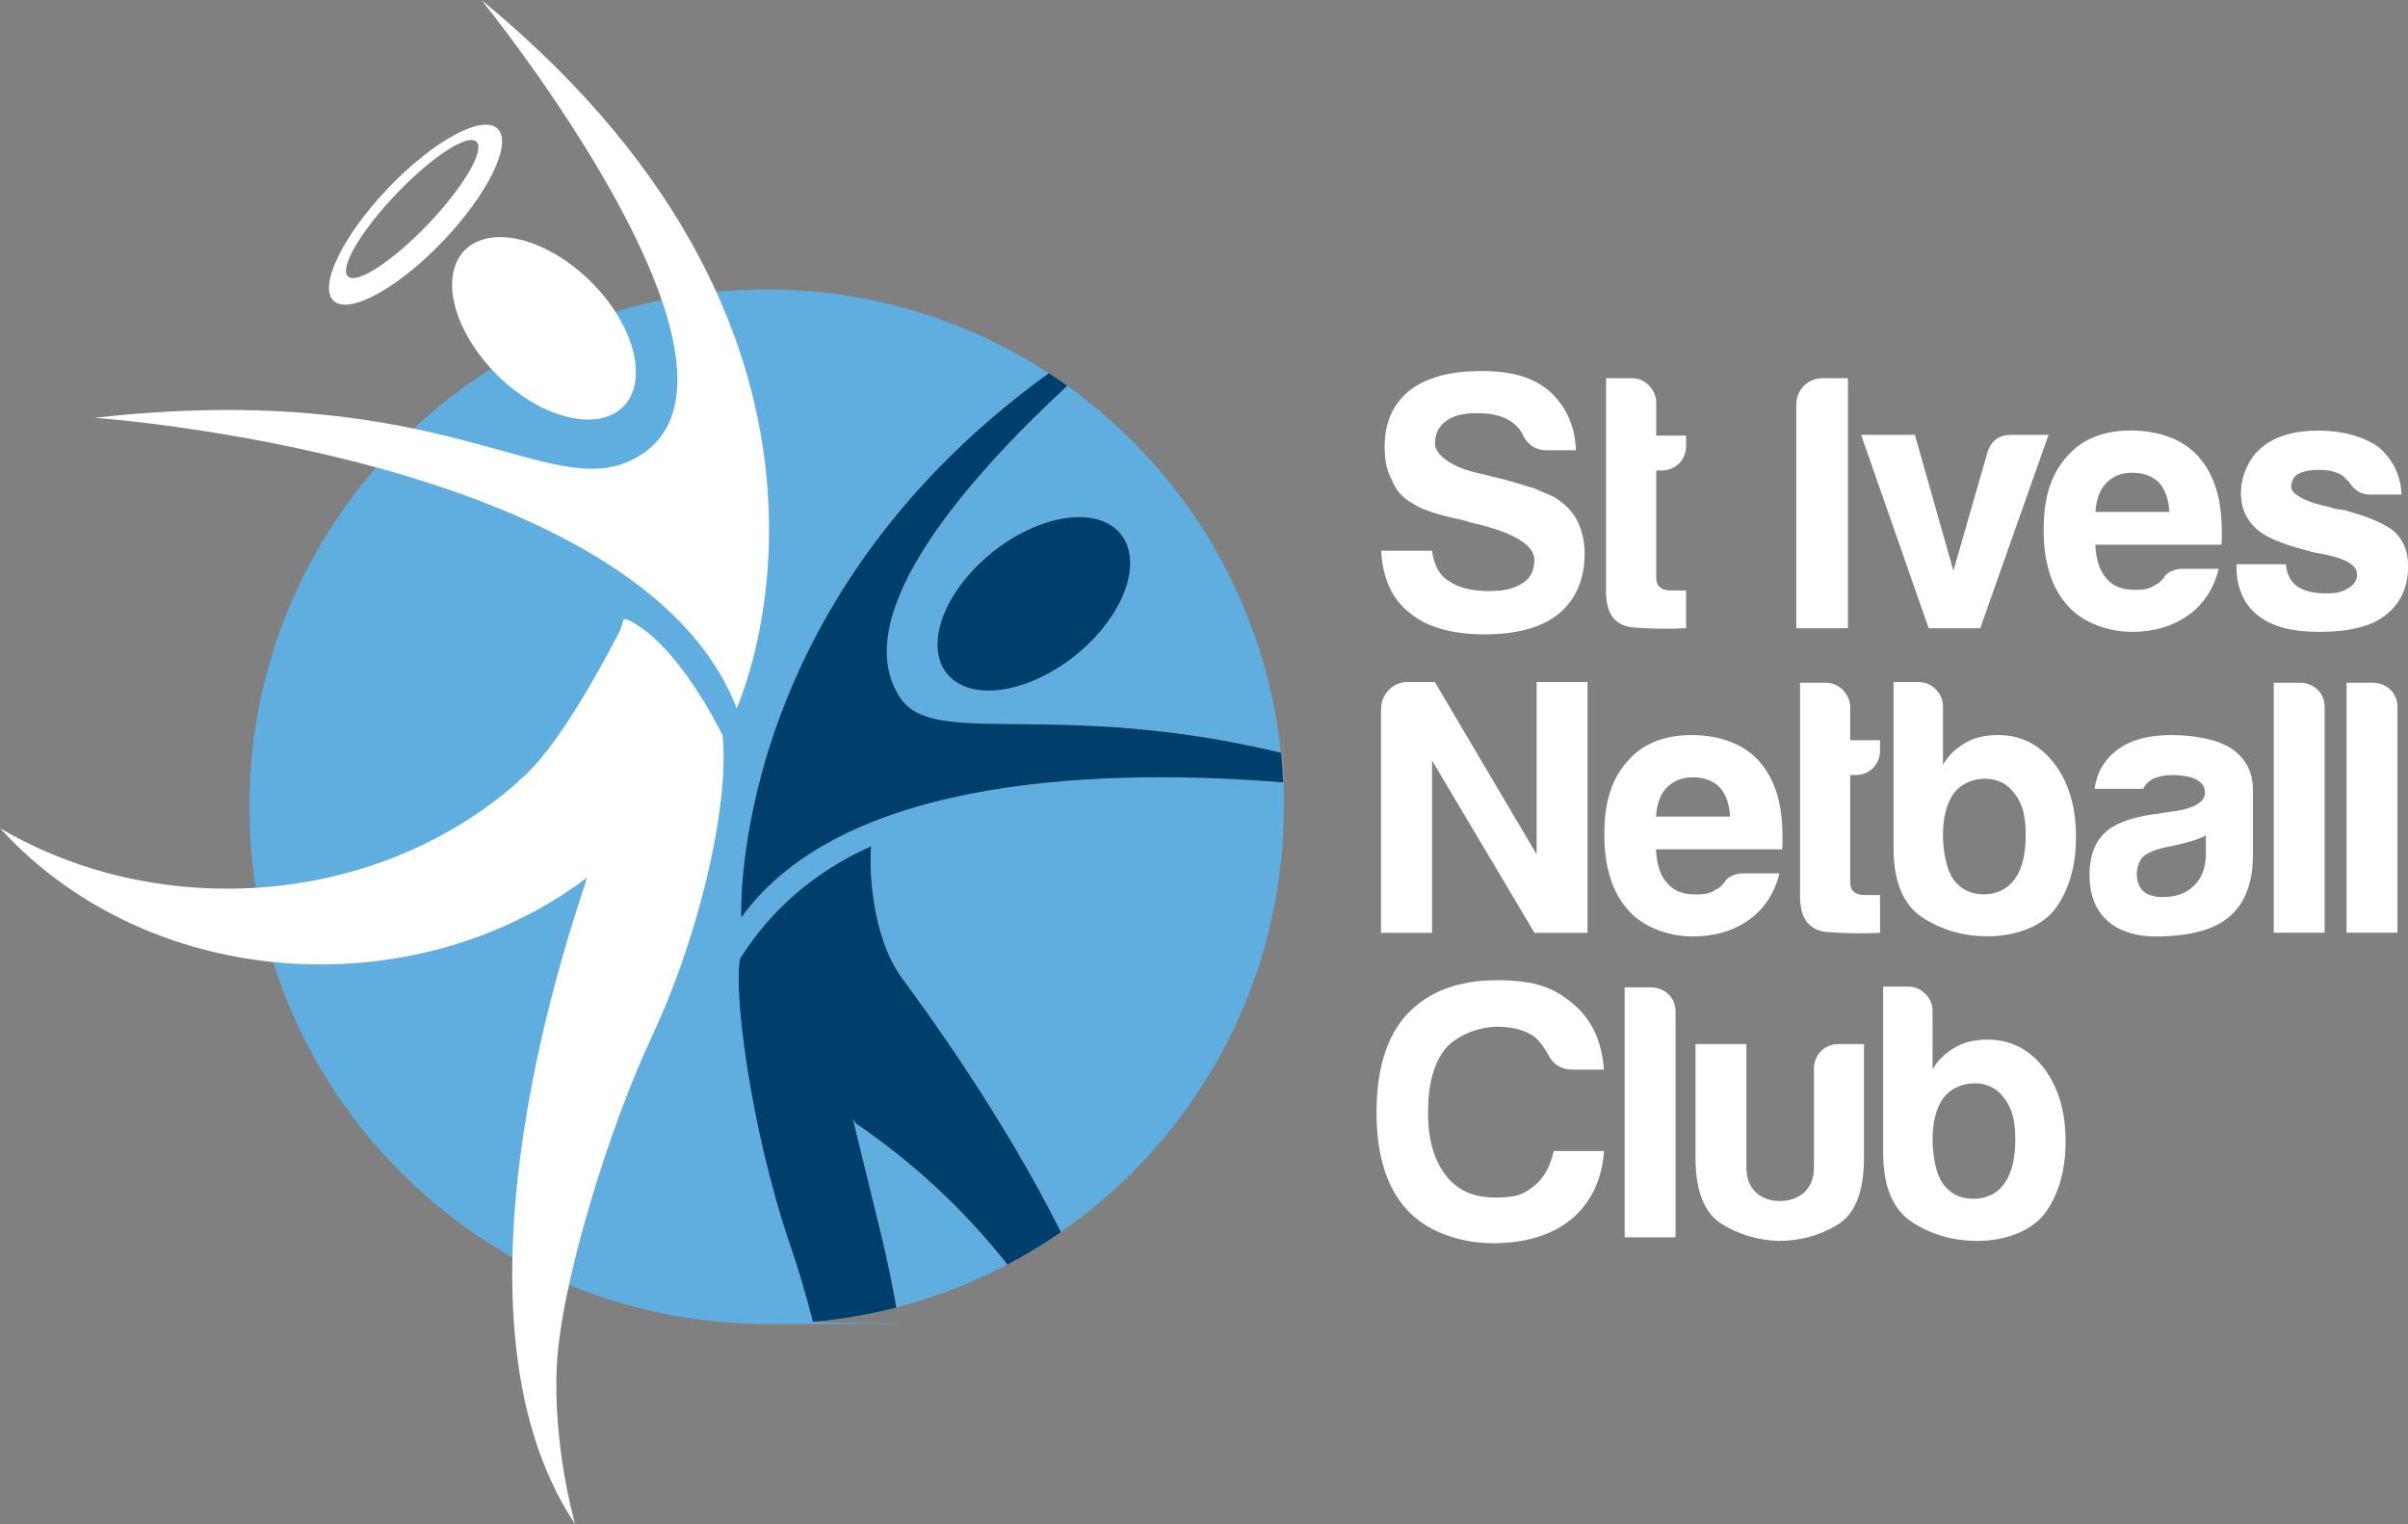
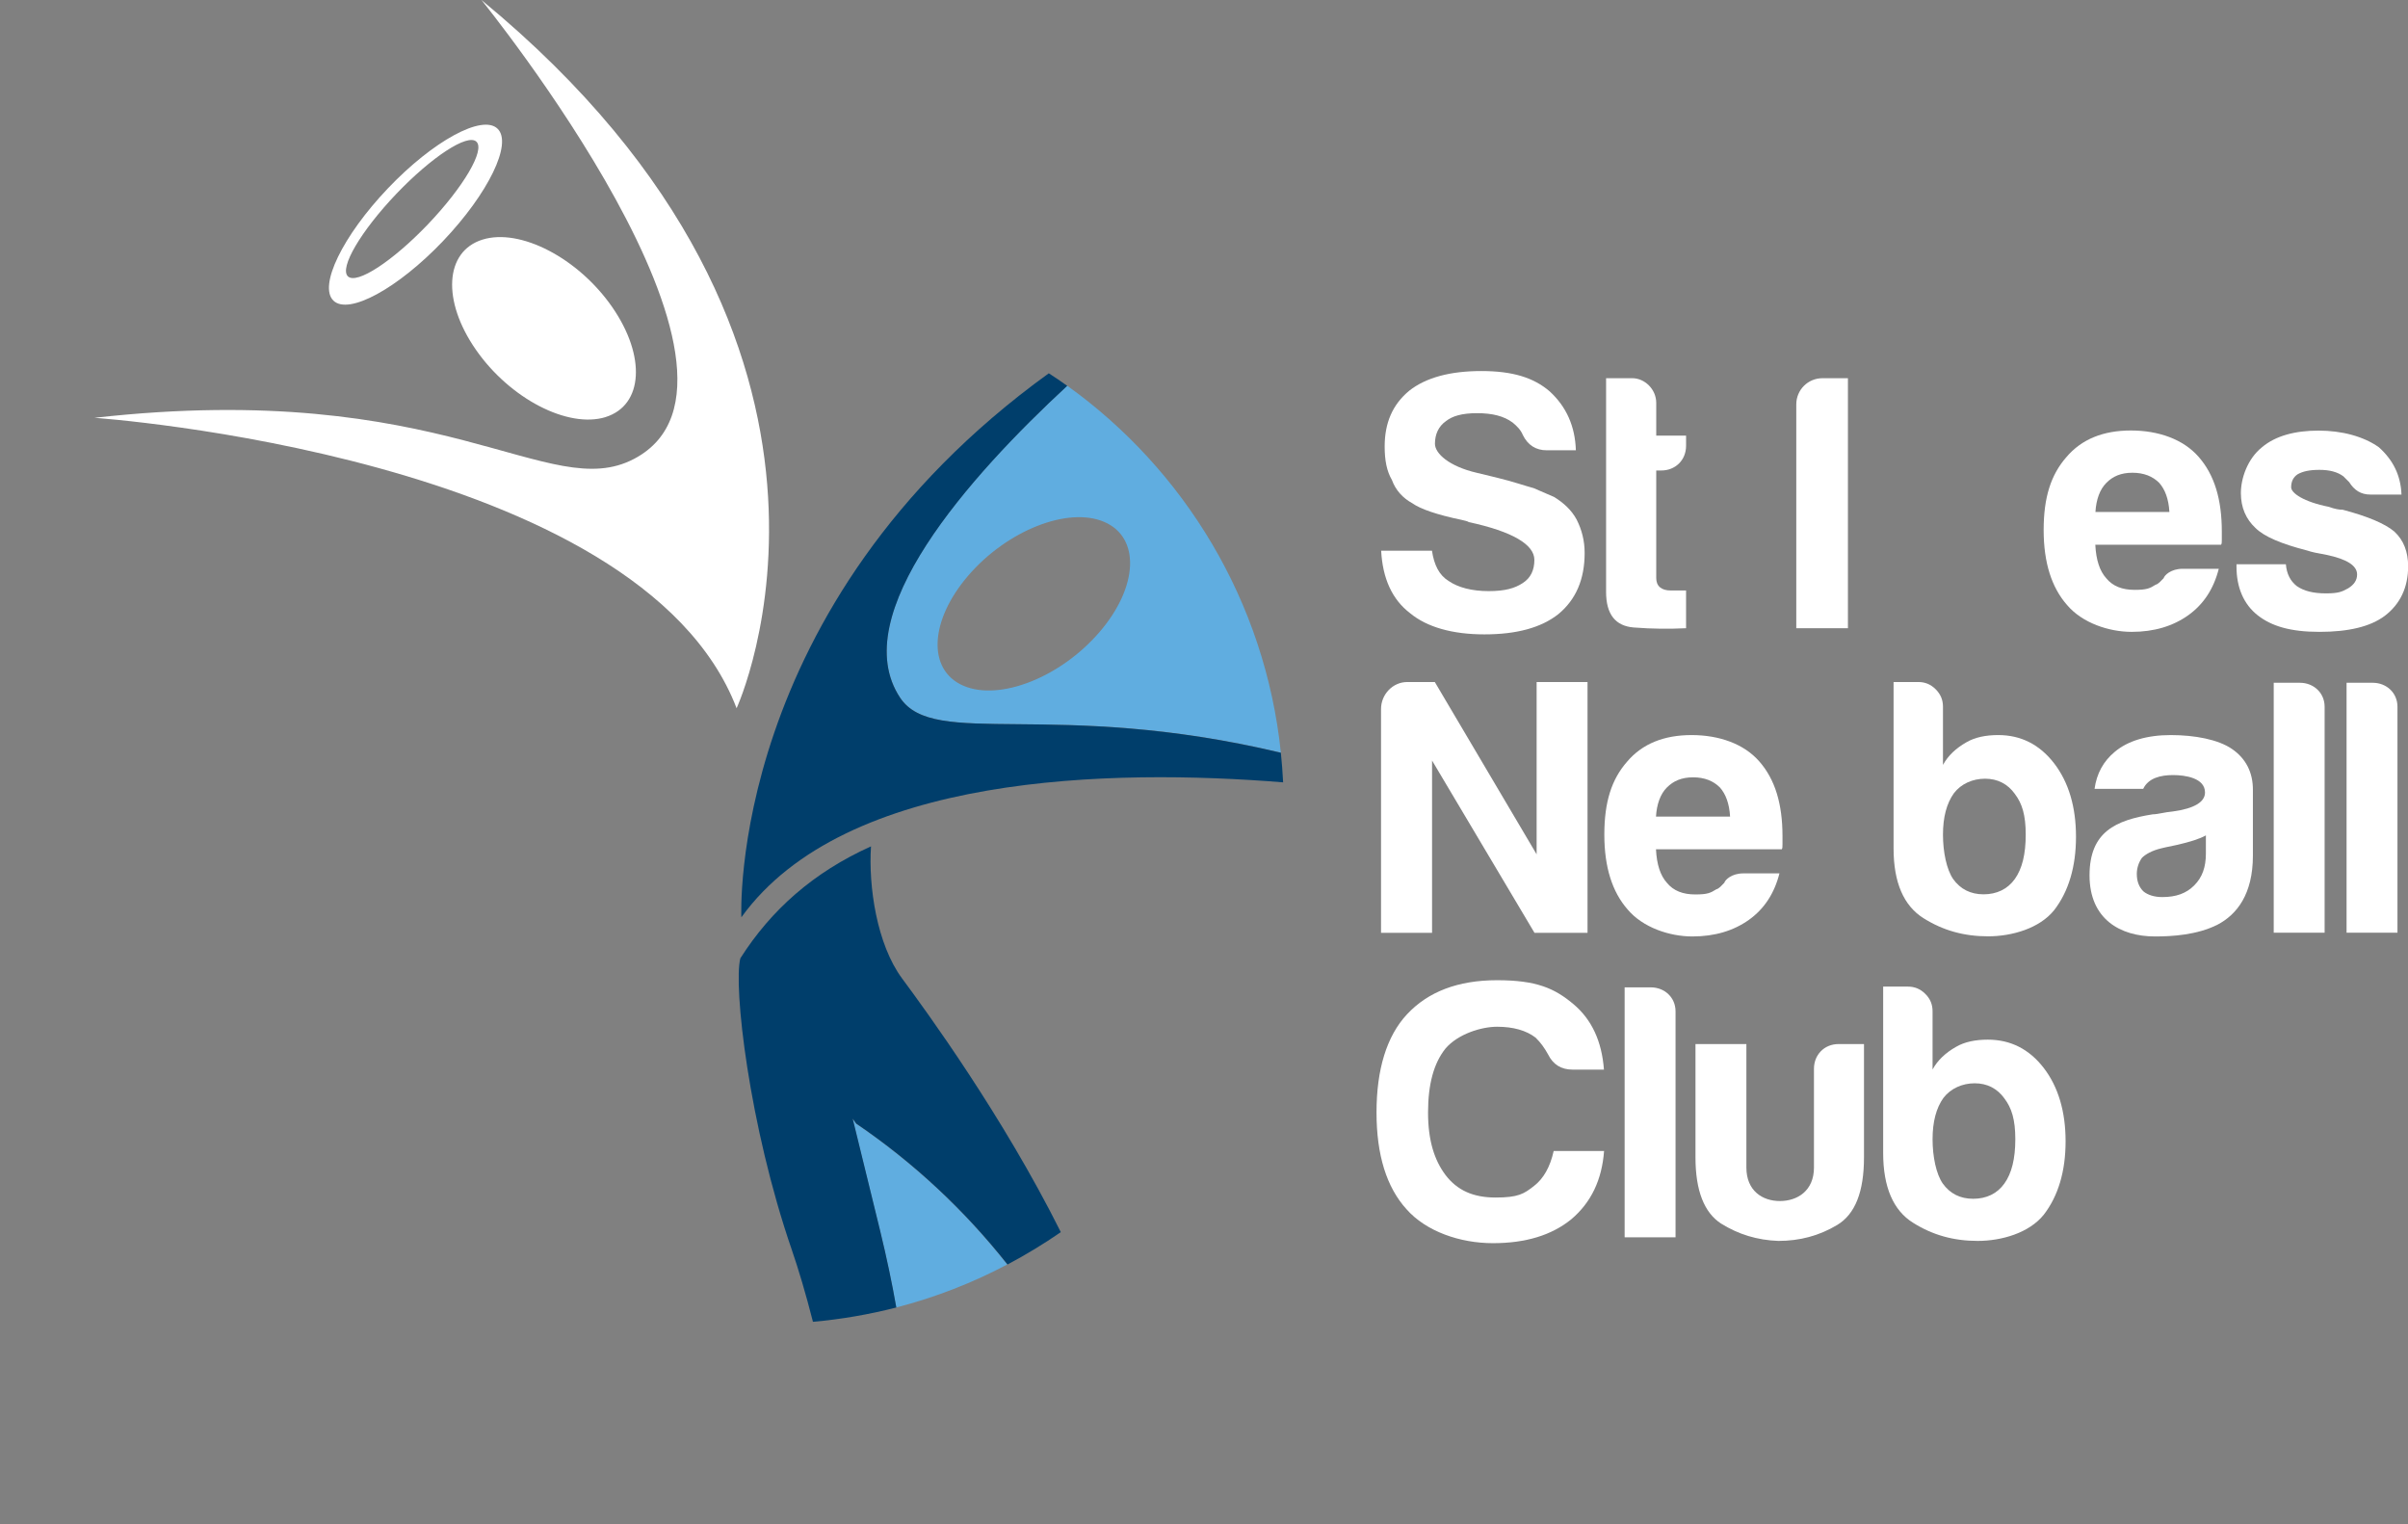
<svg xmlns="http://www.w3.org/2000/svg" version="1.1" viewBox="0 0 1920.6 1215.4">
  <rect x="0" y="0" width="1920.6" height="1215.4" fill="#808080" stroke="none" />
  <defs>
    <style> .cls-1 { fill: #60ade0; } .cls-2 { fill: url(#linear-gradient); } .cls-3 { fill: #fff; } .cls-4 { fill: #003e6b; } </style>
    <linearGradient id="linear-gradient" x1="-188.5" y1="-1521.1" x2="-187.5" y2="-1521.1" gradientTransform="translate(1500.6 827.6) rotate(90) scale(.6 -.6)" gradientUnits="userSpaceOnUse">
      <stop offset="0" stop-color="#28c3ea" />
      <stop offset=".1" stop-color="#28c3ea" />
      <stop offset="1" stop-color="#4468b1" />
      <stop offset="1" stop-color="#4468b1" />
    </linearGradient>
  </defs>
  <g>
    <g id="Layer_1">
      <g id="Layer-1">
-         <path class="cls-1" d="M591.4,731.4s-11.6-248.2,245.2-433.7c-64.8-42.3-142.1-66.9-225.2-66.9-227.9,0-412.5,184.7-412.5,412.5s184.7,412.5,412.5,412.5,24.9-.6,37.1-1.7c-5.7-22.5-11.6-42.1-16.8-57.2-34.3-99.5-46.9-210.9-41.1-232.7,24.6-38.6,58.2-68.5,104.1-89.2-2.1,31.8,4.7,78,24.8,105.3,18.9,25.5,80.2,109.4,126.6,202.3,107.5-74.5,177.9-198.6,177.9-339.3s-.2-13-.5-19.5c-136.5-11-349.1-7.2-432,107.5" />
        <path class="cls-1" d="M682.8,896l-2.8-3.9c2.1,8.6,7.6,31,21.9,89.4,5.3,21.4,9.5,41.8,12.9,61.2,31.1-8,60.8-19.6,88.6-34.3-34.2-43.3-74.9-81.3-120.7-112.4" />
        <path class="cls-1" d="M880.7,416.2c28.9,12.4,27.3,51.7-3.7,87.8-31,36.1-79.6,55.3-108.5,42.9-29-12.4-27.3-51.7,3.7-87.8s79.6-55.3,108.5-42.9M717.9,556.3c27.2,41.2,122.4.7,303.7,43.9-12.5-120.5-76.9-225.6-170.4-292.6-77.9,72-176.9,182.8-133.3,248.7" />
        <path class="cls-4" d="M591.4,731.4c82.9-114.7,295.4-118.5,432-107.5-.4-7.9-1-15.8-1.8-23.6-181.3-43.2-276.5-2.8-303.7-43.9-43.6-65.8,55.5-176.7,133.3-248.7-4.8-3.5-9.7-6.8-14.7-10-256.8,185.5-245.2,433.7-245.2,433.7" />
        <path class="cls-4" d="M694.6,675c-45.9,20.7-79.5,50.6-104.1,89.2-5.7,21.8,6.8,133.3,41.1,232.7,5.2,15.1,11.1,34.8,16.8,57.2,22.8-2,45-5.9,66.5-11.4-3.4-19.4-7.7-39.8-12.9-61.2-14.3-58.4-19.8-80.8-21.9-89.4l2.8,3.9c45.8,31.1,86.5,69.1,120.7,112.4,14.7-7.8,28.9-16.4,42.5-25.8-46.4-92.9-107.7-176.8-126.6-202.3-20.2-27.3-26.9-73.5-24.8-105.3" />
-         <path class="cls-4" d="M772.2,459.1c-31,36.1-32.7,75.4-3.7,87.8,28.9,12.4,77.5-6.8,108.5-42.9,31-36.1,32.6-75.4,3.7-87.8-28.9-12.4-77.5,6.8-108.5,42.9" />
        <path class="cls-2" d="M603.1,716.6s0,.2,0,.5c0-.2,0-.4,0-.6h0s0,0,0,0Z" />
        <path class="cls-3" d="M75.3,333.2c280.6-31.6,362.1,68.8,430.5,32.7C628.6,301.2,384,0,384,0c336.4,276.9,203.5,564.8,203.5,564.8C510.2,363.1,75.3,333.2,75.3,333.2" />
        <path class="cls-3" d="M591.3,714.6v-.5h0c0,.2,0,.3,0,.5" />
-         <path class="cls-3" d="M182.6,708.7c90.3-.4,171.9-33.1,230.9-85.5l-.2-.3c30.1-23.1,68.4-95.2,81.4-120.4,1-3.1,2-6.2,3-9.3l1,1.3c.3-.6.5-.9.5-.9,41.3,17.8,77.2,93,77.2,93,5.5,61.4-21.6,165.9-56.3,239.7-34.7,73.8-72.8,198-76,262.9-3.2,64.9,14.6,126.2,14.6,126.2-115.1-172.3,3.1-492.5,9.5-515.5-56.8,42.8-130.3,68.8-210.9,69.2-104.1.5-196.9-42-257.1-108.5,52.2,30.6,115,48.4,182.6,48.1" />
        <path class="cls-3" d="M483,332.6c30.1-9.4,32.4-48.6,5.3-87.7-27.1-39.1-73.5-63.2-103.5-53.8-30.1,9.4-32.4,48.7-5.3,87.7,27.1,39.1,73.5,63.1,103.6,53.8" />
        <path class="cls-3" d="M316.1,154.6c-28.3,29.7-45.6,59.1-38.6,65.8s35.6-12,63.9-41.6c28.3-29.7,45.6-59.1,38.6-65.8-7-6.7-35.6,12-63.9,41.6M396.8,102.6c12.2,11.6-7.3,51.7-43.4,89.6-36.1,37.9-75.3,59.2-87.4,47.6-12.2-11.6,7.3-51.7,43.4-89.6,36.1-37.9,75.3-59.2,87.4-47.6" />
        <path class="cls-3" d="M1142.1,439c1.7,11.6,5.8,19.7,13.3,24.3,7.5,5.2,18.6,8.1,31.9,8.1s20.9-2.3,27.2-6.4c6.4-4.1,9.3-10.4,9.3-18.5,0-12.2-17.4-22.6-52.2-30.1l-1.2-.6s-1.7-.6-4.6-1.2c-19.7-4.1-33-8.7-39.4-13.3-7.5-4.1-13.3-10.4-16.2-18.5-4.1-7-5.8-15.6-5.8-26.7,0-19.1,6.4-33.6,19.7-44.6,13.3-10.4,32.5-15.6,57.4-15.6s41.7,5.2,54.5,16.2c13.3,12.2,20.3,27.8,20.9,47h-23.2c-8.7,0-15.1-4.1-19.1-12.2-1.7-4.1-4.6-7-8.1-9.9-7-5.2-16.2-7.5-28.4-7.5s-19.7,2.3-24.9,6.4c-5.8,4.1-8.7,10.4-8.7,18s11,18,33.6,23.2l14.5,3.5c14.5,3.5,24.3,7,30.7,8.7l16.2,7c7.5,4.6,13.9,10.4,18,18,4.1,8.1,6.4,16.8,6.4,26.7,0,20.9-6.9,37.1-20.9,48.7-13.9,11-33.6,16.2-59.1,16.2s-45.8-5.8-59.1-16.8c-14.5-11-22-27.8-23.2-49.9h40.6Z" />
        <path class="cls-3" d="M1344.7,501c-12.8.6-26.7.6-41.7-.6-14.5-1.2-22-10.4-22-28.4v-170.4h20.9c9.8,0,19.1,8.7,19.1,19.7v26.1h23.8v8.1c0,11.6-8.7,19.7-19.7,19.7h-4.1v85.8c0,6.4,4.1,9.9,11.6,9.9h12.2v30.1h0Z" />
        <path class="cls-3" d="M1432.7,501v-178.5c0-11.6,9.3-20.9,20.9-20.9h20.3v199.4h-41.2Z" />
-         <path class="cls-3" d="M1579.5,501h-41.2l-53.9-154.2h42.9l30.7,108.4,27.2-94.5c2.9-9.3,9.3-13.9,18.6-13.9h30.1l-54.5,154.2Z" />
        <path class="cls-3" d="M1730.3,408.3c-.6-10.4-3.5-18-8.1-23.2-5.2-5.2-12.2-8.1-21.4-8.1s-15.7,2.9-20.8,8.1c-5.2,5.2-8.1,13.3-8.7,23.2h59.1,0ZM1769.7,453.5c-4.1,16.2-12.2,28.4-24.3,37.1-12.2,8.7-27.2,13.3-45.2,13.3s-39.4-7-51.6-21.5c-12.2-13.9-18.6-33.6-18.6-59.7s5.8-44,18-58c12.2-14.5,29.6-21.4,51.6-21.4s41.7,7,53.9,20.9c12.8,14.5,18.6,34.2,18.6,59.7v6.4c0,1.7,0,3.5-.6,4.1h-100.3c.6,12.2,3.5,20.9,8.7,26.7,5.2,6.4,12.8,9.3,22.6,9.3s12.2-1.2,16.8-4.1c2.3-.6,4.1-2.9,6.4-5.2.6-2.3,5.8-7.5,15.1-7.5h29Z" />
        <path class="cls-3" d="M1783.8,450h39.4c.6,7.5,3.5,13.3,8.7,17.4,5.8,4,13.3,5.8,23.2,5.8s12.7-1.2,17.9-4.1c4.6-2.9,7-6.4,7-11,0-7-8.1-12.2-24.3-15.6-6.9-1.2-12.2-2.3-15.6-3.5-20.3-5.2-34.2-11-41.2-18-7.5-7-11.6-16.2-11.6-27.8s5.2-27.2,16.8-36.5c11-9.3,26.7-13.3,45.2-13.3s35.9,4.6,48.1,13.3c11,9.9,17.4,22,18,37.7h-24.9c-7.5,0-12.8-3.5-16.8-9.9l-4.6-4.6c-4.6-3.5-11-5.2-19.1-5.2s-13.3,1.2-17.4,3.5c-3.5,2.3-5.2,5.8-5.2,10.4s9.9,11.6,30.1,15.6c4.6,1.7,8.1,2.3,11,2.3,19.7,5.2,33.6,11,41.2,17.4,7.5,7,11,16.2,11,27.8,0,16.8-6.4,30.1-18.6,39.4-11.6,8.7-29,12.8-52.2,12.8s-38.3-4.6-49.3-13.3c-11-8.7-16.8-22-16.8-38.8v-1.7h0Z" />
        <path class="cls-3" d="M1101.5,743.9v-178.5c0-11.6,9.3-21.5,20.9-21.5h22l81.2,137.4v-137.4h40.6v200h-42.3l-81.7-137.4v137.4h-40.6Z" />
        <path class="cls-3" d="M1379.9,651.2c-.6-10.4-3.5-18-8.1-23.2-5.2-5.2-12.2-8.1-21.4-8.1s-15.7,2.9-20.9,8.1c-5.2,5.2-8.1,13.3-8.7,23.2h59.1ZM1419.3,696.4c-4.1,16.2-12.2,28.4-24.3,37.1-12.2,8.7-27.2,13.3-45.2,13.3s-39.4-7-51.6-21.5c-12.2-13.9-18.6-33.6-18.6-59.7s5.8-44,18-58c12.2-14.5,29.6-21.4,51.6-21.4s41.7,7,53.9,20.9c12.8,14.5,18.6,34.2,18.6,59.7v6.4c0,1.7,0,3.5-.6,4.1h-100.3c.6,12.2,3.5,20.9,8.7,26.7,5.2,6.4,12.8,9.3,22.6,9.3s12.2-1.2,16.8-4.1c2.3-.6,4.1-2.9,6.4-5.2.6-2.3,5.8-7.5,15.1-7.5h29Z" />
-         <path class="cls-3" d="M1499.4,743.9c-12.8.6-26.7.6-41.7-.6-14.5-1.2-22-10.4-22-28.4v-170.4h20.9c9.9,0,19.1,8.7,19.1,19.7v26.1h23.8v8.1c0,11.6-8.7,19.7-19.7,19.7h-4.1v85.8c0,6.4,4.1,9.9,11.6,9.9h12.2v30.1h0Z" />
        <path class="cls-3" d="M1607.1,633.2c-5.8-8.1-13.9-12.2-23.8-12.2s-19.1,4-24.9,11.6c-5.8,8.1-8.7,19.1-8.7,33s2.9,27.8,8.1,35.4c5.8,8.1,13.9,12.2,24.3,12.2s19.1-4.1,24.9-12.2c5.8-8.1,8.7-19.7,8.7-35.4s-2.9-24.9-8.7-32.5M1549.7,610c4.1-7.5,10.4-13.3,18.6-18,7-4.1,15.7-5.8,25.5-5.8,18,0,33,7.5,44.6,22.6,11.6,15.1,17.4,34.8,17.4,58.5s-5.8,43.5-17.4,58.5c-11.6,14.5-33.6,20.9-52.7,20.9s-35.9-4.6-51.6-14.5c-15.7-9.9-23.8-28.4-23.8-55.6v-132.7h19.7c5.2,0,9.8,1.7,13.9,5.8,4.1,4.1,5.8,8.7,5.8,13.9v46.4h0Z" />
        <path class="cls-3" d="M1759.4,666.2c-5.2,2.9-12.8,5.2-22.6,7.5-8.7,1.7-13.3,2.9-13.3,2.9-7,1.7-12.2,4.6-15.1,7.5-2.9,4.1-4.1,8.7-4.1,12.8,0,5.8,1.7,10.4,5.2,13.9,3.5,2.9,8.7,4.6,15.1,4.6,11,0,19.1-2.9,25.5-9.3,6.4-6.4,9.3-14.5,9.3-25.5v-14.5h0ZM1718.8,746.8c-27.8,0-52.2-13.9-52.2-48.7s20.9-44,50.4-48.7c4.1,0,9.3-1.7,16.2-2.3,16.8-2.3,25.5-7.5,25.5-15.1,0-11.6-15.7-13.9-25.5-13.9s-19.7,2.3-23.8,11h-38.8c1.7-12.2,7-22,16.2-29.6,10.4-8.7,25.5-13.3,44.6-13.3s37.7,3.5,48.7,11c11,7.5,16.8,18.5,16.8,32.5v52.7c0,30.7-12.8,47-28.4,55.1-16.2,8.1-35.9,9.3-49.8,9.3" />
        <path class="cls-3" d="M1813.5,544.5h20.9c11,0,19.7,8.1,19.7,19.1v180.2h-40.6v-199.4Z" />
        <path class="cls-3" d="M1871.6,544.5h20.9c11,0,19.7,8.1,19.7,19.1v180.2h-40.6v-199.4h0Z" />
        <path class="cls-3" d="M1279.4,917.8c-1.7,23.2-10.4,41.2-26.1,54.5-15.7,12.8-36.5,19.1-62.6,19.1s-53.3-9.3-69-27.2c-15.7-17.4-23.8-42.9-23.8-77.1s8.1-60.8,24.3-78.2c16.8-18,40.6-27.2,71.9-27.2s45.8,6.4,60.9,19.1c14.5,12.2,22.6,29.5,24.3,52.2h-24.9c-9.3,0-15.7-4.1-19.7-12.2-2.9-5.2-5.8-9.3-9.9-13.3-7.5-5.8-18-8.7-30.7-8.7s-31.3,5.8-41.2,17.4c-9.3,11.6-13.9,28.4-13.9,51s5.2,38.2,13.9,49.8c9.3,12.2,22,18,40,18s22.6-2.9,30.7-9.3c7.5-5.8,12.8-15.1,15.6-27.8h40,0Z" />
        <path class="cls-3" d="M1295.8,787.4h20.9c11,0,19.7,8.1,19.7,19.1v180.2h-40.6v-199.4h0Z" />
        <path class="cls-3" d="M1486.7,832.6v90.4c0,27.2-6.9,45.2-21.4,53.9-14.5,8.7-30.1,12.7-46.9,12.7-16.8-.6-31.9-5.2-45.8-13.9-13.3-8.7-20.3-26.1-20.3-52.7v-90.4h40.6v98.5c0,18.5,12.8,26.7,26.7,26.7s27.2-8.1,27.2-26.7v-78.8c0-11,8.1-19.7,19.7-19.7h20.3Z" />
        <path class="cls-3" d="M1598.8,876.1c-5.8-8.1-13.9-12.2-23.8-12.2s-19.1,4.1-24.9,11.6c-5.8,8.1-8.7,19.1-8.7,33s2.9,27.8,8.1,35.3c5.8,8.1,13.9,12.2,24.3,12.2s19.1-4,24.9-12.2c5.8-8.1,8.7-19.7,8.7-35.3s-2.9-24.9-8.7-32.5M1541.4,852.9c4.1-7.5,10.4-13.3,18.6-18,7-4.1,15.7-5.8,25.5-5.8,18,0,33,7.5,44.6,22.6,11.6,15.1,17.4,34.8,17.4,58.5s-5.8,43.5-17.4,58.5c-11.6,14.5-33.6,20.9-52.7,20.9s-35.9-4.6-51.6-14.5c-15.7-9.8-23.8-28.4-23.8-55.6v-132.7h19.7c5.2,0,9.8,1.7,13.9,5.8,4.1,4,5.8,8.7,5.8,13.9v46.4h0Z" />
      </g>
    </g>
  </g>
</svg>